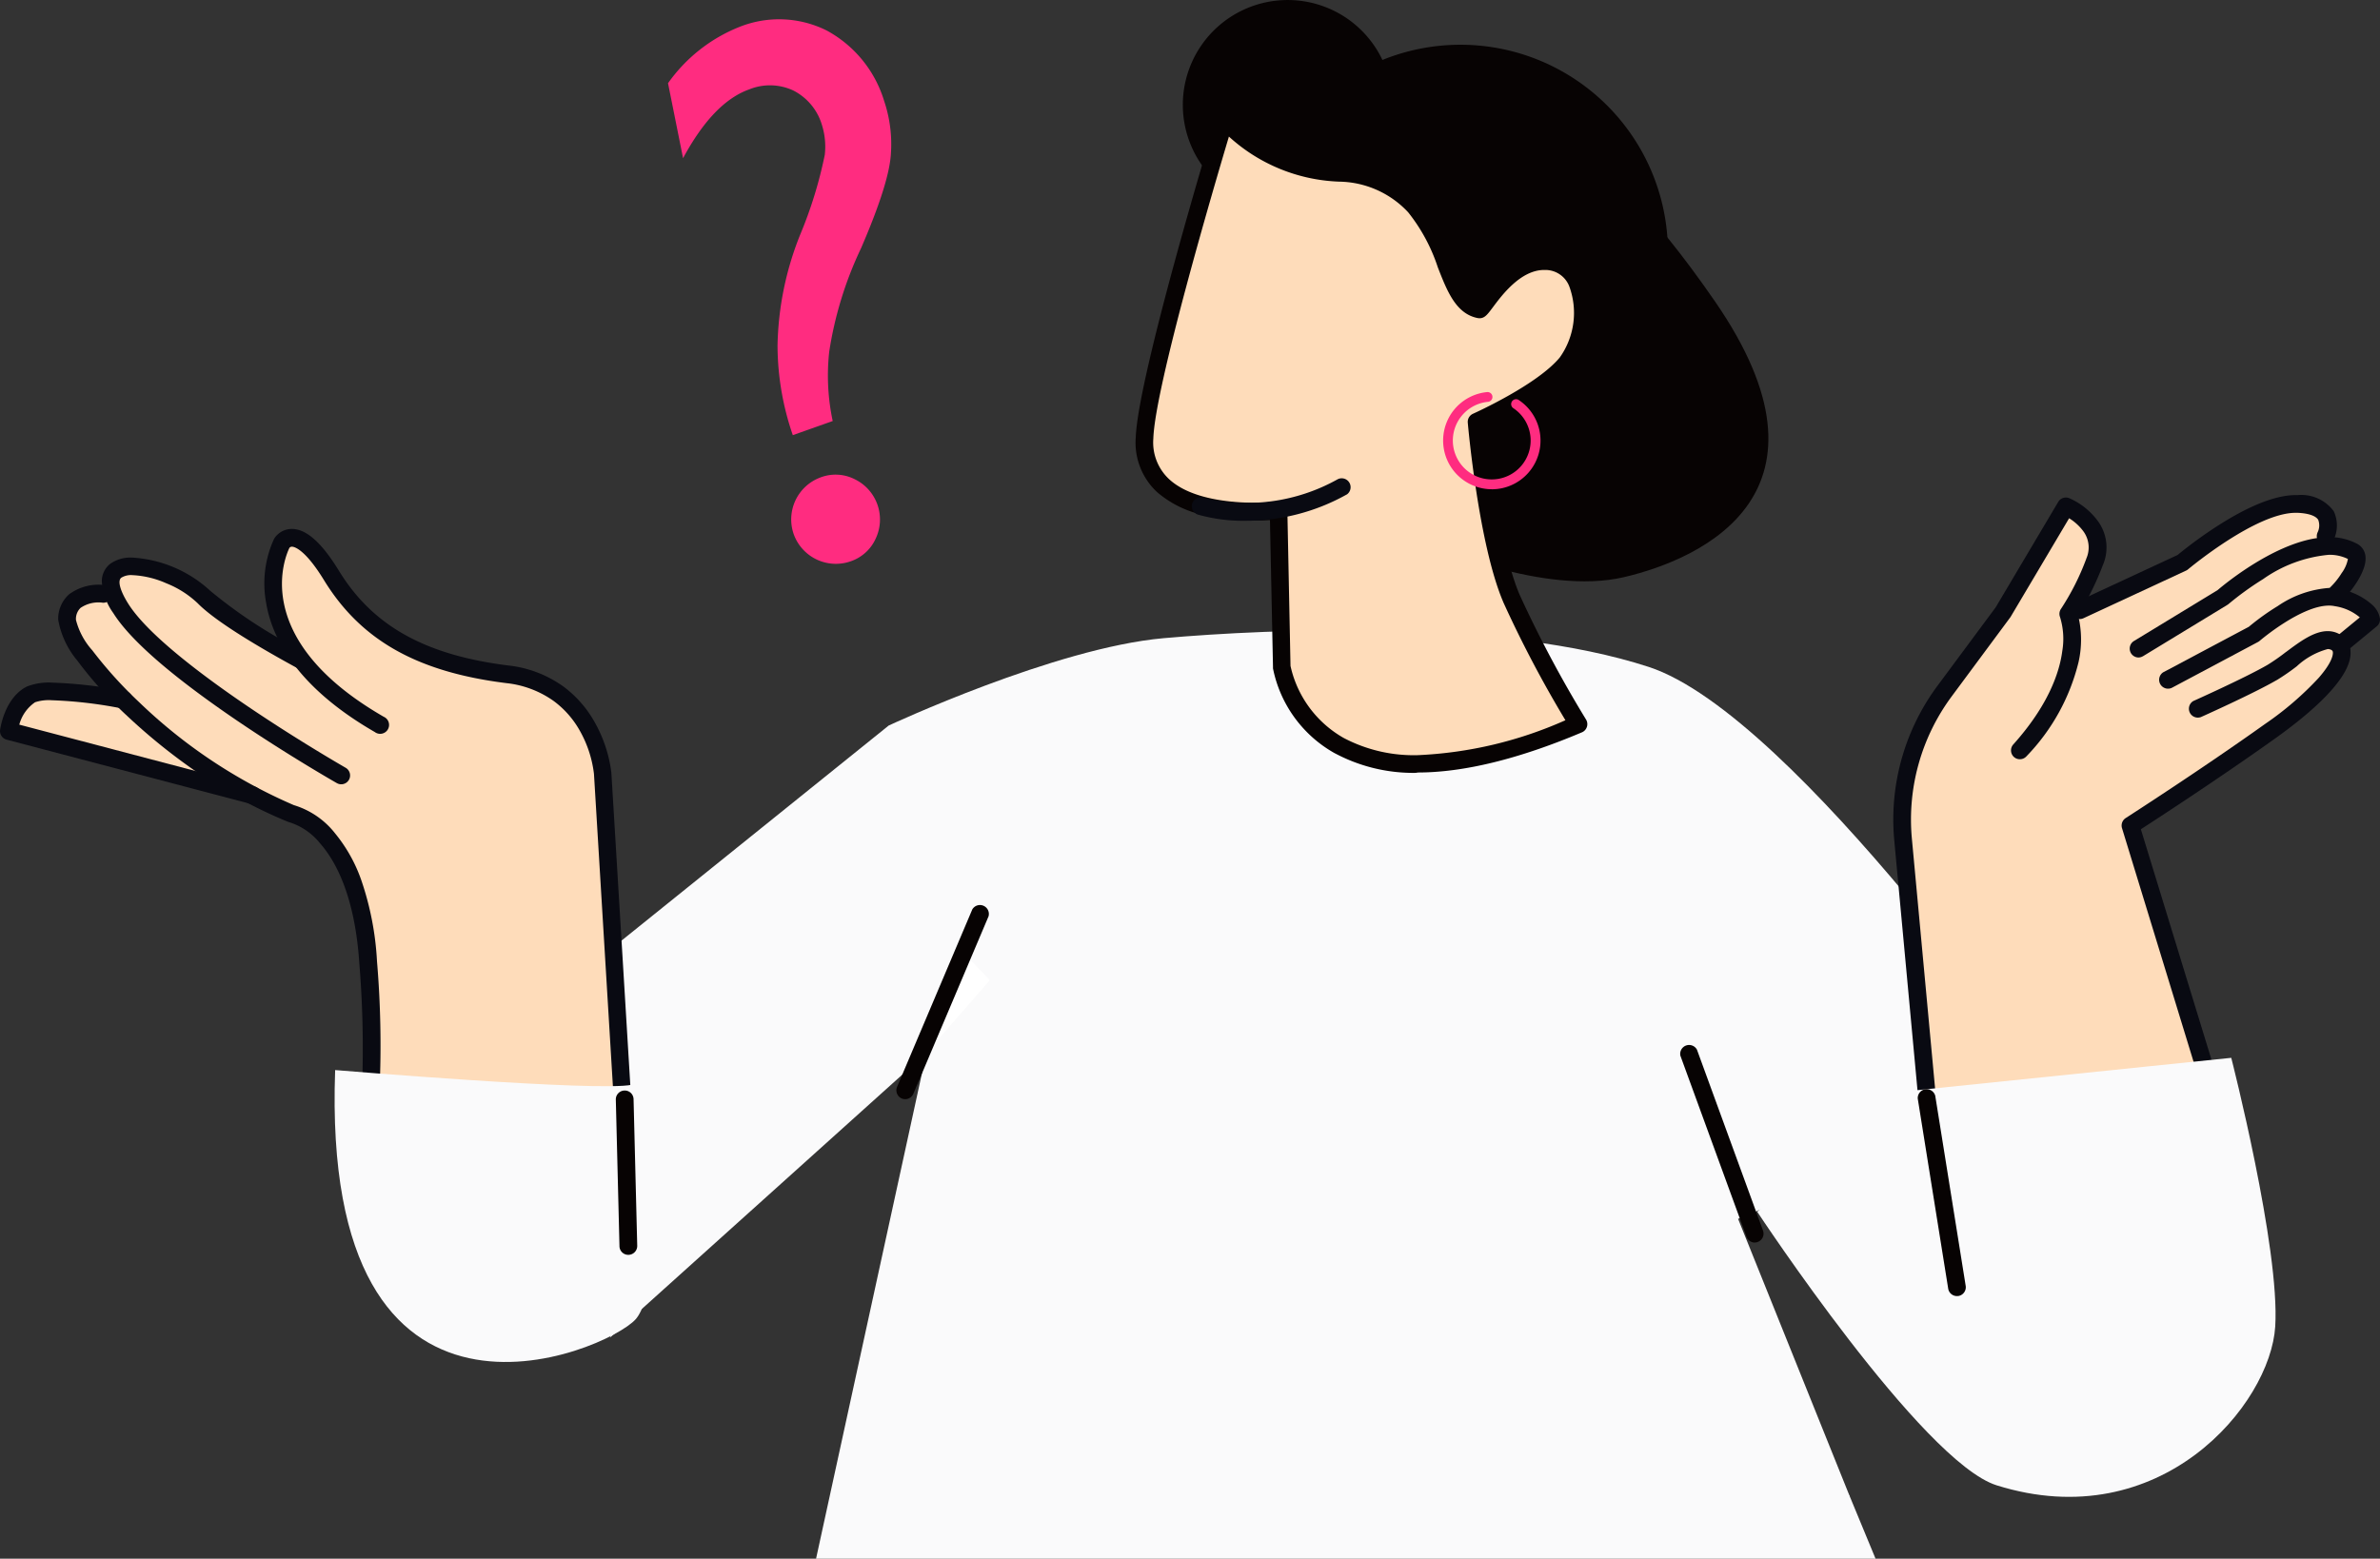
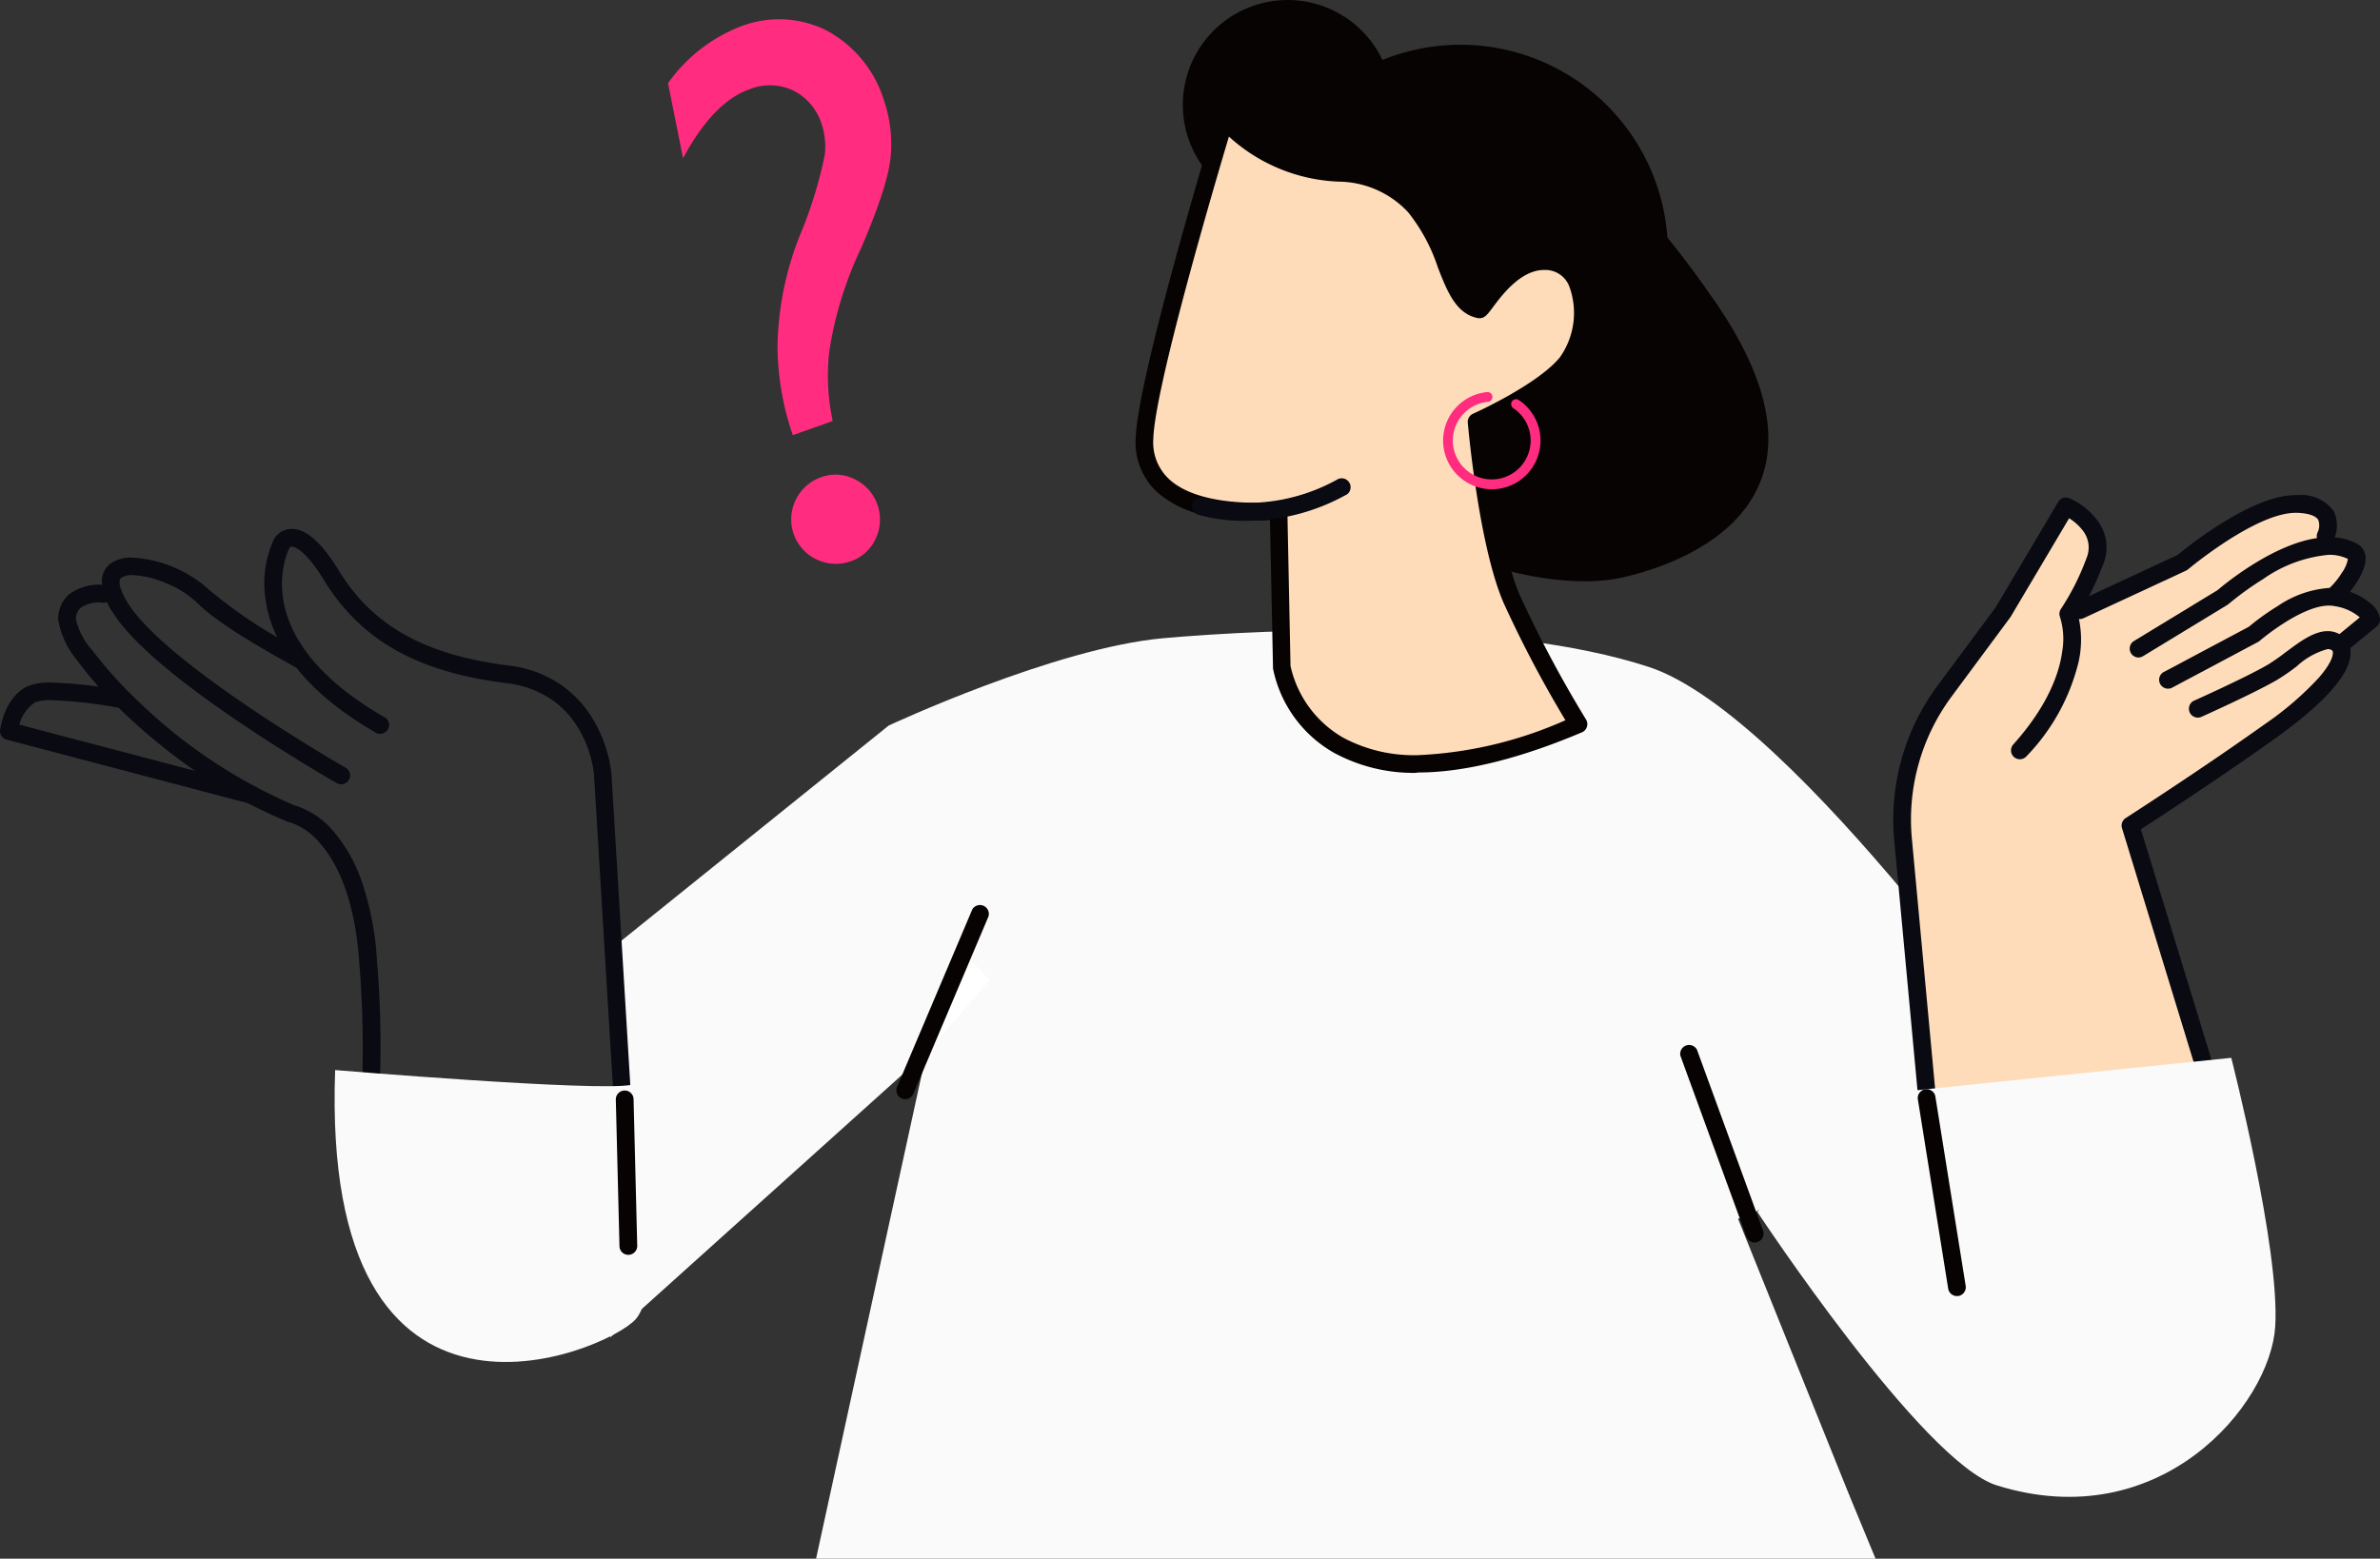
<svg xmlns="http://www.w3.org/2000/svg" id="グループ_27817" data-name="グループ 27817" width="186.97" height="122.476" viewBox="0 0 186.97 122.476">
  <rect x="0" y="0" width="186.97" height="122.476" fill="#333333" stroke="none" />
  <defs>
    <clipPath id="clip-path">
      <rect id="長方形_29098" data-name="長方形 29098" width="186.97" height="122.476" fill="none" />
    </clipPath>
  </defs>
  <g id="グループ_27816" data-name="グループ 27816" clip-path="url(#clip-path)">
    <path id="パス_119216" data-name="パス 119216" d="M106.668,105.627,98.712,91.618,76.54,109.47s3.455,21.6.288,30.233l24.852-22.363" transform="translate(-28.906 -34.6)" fill="#fafafb" />
    <path id="パス_119217" data-name="パス 119217" d="M109.427,109.034l1.7-21.959s13.087-6.118,21.61-6.871,26.575-1.505,38.106,2.256,31.838,33.092,31.838,33.092L177.867,125.83l8.774,21.808s-10.279,3.259-16.048-1.755-30.334-34.6-30.334-34.6-16.042-21.056-30.833-2.253" transform="translate(-41.326 -30.057)" fill="#fafafb" />
    <path id="パス_119218" data-name="パス 119218" d="M174.463,5.65a16.3,16.3,0,1,1-16.3,16.3,16.3,16.3,0,0,1,16.3-16.3" transform="translate(-59.733 -2.134)" fill="#070303" />
    <path id="パス_119219" data-name="パス 119219" d="M154.39.63a8.237,8.237,0,1,1-4.455,10.763A8.237,8.237,0,0,1,154.39.63" transform="translate(-56.386 0)" fill="#070303" />
    <path id="パス_119220" data-name="パス 119220" d="M170.381,44.048s8.837,4,15.148,2.524,17.464-6.733,7.154-21.671-15.15-13.675-20.831-15.78S155.652.284,153.97,4.7s1.262,9.678,2.524,11.783,13.887,27.568,13.887,27.568" transform="translate(-57.957 -1.219)" fill="#070303" />
    <path id="パス_119221" data-name="パス 119221" d="M178.554,62.62a93.042,93.042,0,0,1-5.261-9.889c-1.894-4.423-2.735-13.887-2.735-13.887s5.19-2.315,7.083-4.63,1.921-7.83-1.612-7.995c-3.016-.141-4.977,3.844-5.259,3.786-3.508-.7-1.824-10.1-10.941-10.73-6.311-.437-9.048-4.208-9.048-4.208s-6.138,20.2-6.312,25.037c-.25,6.958,10.529,5.7,10.529,5.7l.251,12.284s2.007,13.537,23.306,4.527" transform="translate(-54.558 -5.69)" fill="#fedcba" />
    <path id="パス_119222" data-name="パス 119222" d="M165.7,65.872a12.768,12.768,0,0,1-6.353-1.495,9.551,9.551,0,0,1-4.712-6.462.318.318,0,0,1,0-.049l-.241-11.872c-1.474.111-6.378.287-8.957-2.09a5.01,5.01,0,0,1-1.581-4.049c.174-4.834,6.078-24.309,6.329-25.135a.383.383,0,0,1,.308-.267.39.39,0,0,1,.374.152c.026.035,2.723,3.631,8.764,4.051,5.927.411,7.509,4.46,8.665,7.416.641,1.646,1.154,2.956,2.16,3.278.077-.094.184-.238.283-.371.844-1.131,2.606-3.493,5.086-3.379a3.123,3.123,0,0,1,2.795,1.971,7.111,7.111,0,0,1-.9,6.651c-1.708,2.09-5.89,4.115-6.971,4.621.154,1.573,1.008,9.6,2.674,13.5a93.3,93.3,0,0,0,5.235,9.837.388.388,0,0,1-.131.532.423.423,0,0,1-.047.024c-4.945,2.089-9.214,3.135-12.778,3.135m-10.3-8.049a8.951,8.951,0,0,0,4.339,5.892c4.058,2.27,10.12,1.759,18.022-1.516a90.97,90.97,0,0,1-5.053-9.555c-1.9-4.424-2.731-13.614-2.765-14a.384.384,0,0,1,.227-.386c.051-.023,5.127-2.3,6.942-4.526a6.353,6.353,0,0,0,.8-5.852,2.333,2.333,0,0,0-2.128-1.517c-2.084-.1-3.669,2.043-4.435,3.071-.419.561-.573.771-.882.709-1.525-.309-2.16-1.922-2.891-3.794-1.139-2.919-2.559-6.552-8-6.929a13.287,13.287,0,0,1-8.854-3.806c-1.062,3.539-5.941,20.032-6.095,24.269a4.274,4.274,0,0,0,1.337,3.455c2.731,2.523,8.707,1.86,8.766,1.852a.384.384,0,0,1,.427.335c0,.013,0,.026,0,.039Z" transform="translate(-54.322 -5.456)" fill="#070303" />
    <path id="パス_119223" data-name="パス 119223" d="M165.16,66a13.122,13.122,0,0,1-6.151-1.536l-.005,0a9.848,9.848,0,0,1-4.866-6.673l0-.019v-.019a.631.631,0,0,1,0-.079L153.9,46.137c-.321.018-.734.034-1.206.034a17.368,17.368,0,0,1-3.844-.4,8.247,8.247,0,0,1-3.813-1.831,5.3,5.3,0,0,1-1.681-4.3c.179-4.868,6.09-24.38,6.342-25.208a.7.7,0,0,1,1.23-.21,8.933,8.933,0,0,0,2.069,1.821,13.268,13.268,0,0,0,6.466,2.1,8.863,8.863,0,0,1,6.331,2.855,15.175,15.175,0,0,1,2.6,4.755v0c.565,1.452,1.021,2.622,1.77,3.013l.128-.171.006-.008c.849-1.139,2.617-3.508,5.164-3.508.061,0,.123,0,.185,0a3.434,3.434,0,0,1,3.072,2.167l0,.006a7.406,7.406,0,0,1-.942,6.942l-.011.014a14.733,14.733,0,0,1-3.8,2.975c-1.212.722-2.385,1.307-3.078,1.637.2,1.975,1.041,9.471,2.627,13.187a93.337,93.337,0,0,0,5.216,9.8.7.7,0,0,1-.235.961l0,0a.725.725,0,0,1-.083.042c-4.962,2.1-9.3,3.159-12.895,3.159C165.4,66,165.277,66,165.16,66Zm-5.855-2.084a12.5,12.5,0,0,0,5.855,1.462c.113,0,.227,0,.34,0h.008c3.512,0,7.77-1.046,12.657-3.11h0l.009,0a.077.077,0,0,0,.024-.1,93.946,93.946,0,0,1-5.251-9.868l0-.007c-1.69-3.954-2.544-12.016-2.7-13.593l-.021-.219.2-.093c1.2-.561,5.227-2.543,6.856-4.529a6.785,6.785,0,0,0,.859-6.349,2.812,2.812,0,0,0-2.515-1.772h0c-.052,0-.106,0-.158,0-2.235,0-3.876,2.2-4.665,3.258l-.006.008c-.1.136-.206.276-.285.374l-.134.165-.2-.065c-1.151-.368-1.682-1.733-2.355-3.461a14.468,14.468,0,0,0-2.487-4.569,8.271,8.271,0,0,0-5.91-2.649,14.847,14.847,0,0,1-4-.823,12.889,12.889,0,0,1-2.791-1.4,9.461,9.461,0,0,1-2.2-1.956.079.079,0,0,0-.074-.03.072.072,0,0,0-.06.051c-.251.825-6.144,20.278-6.315,25.055v.013a4.676,4.676,0,0,0,1.483,3.8,7.642,7.642,0,0,0,3.529,1.681,16.747,16.747,0,0,0,3.705.38c.635,0,1.159-.03,1.487-.054l.328-.025.248,12.216v.007A9.227,9.227,0,0,0,159.305,63.915Zm6.209,1.314h0a12.406,12.406,0,0,1-6.12-1.43,9.272,9.272,0,0,1-4.491-6.1l-.006-.029v-.03l-.247-12.263v-.006a.073.073,0,0,0-.08-.062h0a17.912,17.912,0,0,1-1.854.087,16.978,16.978,0,0,1-3.623-.358,7.517,7.517,0,0,1-3.538-1.661,4.563,4.563,0,0,1-1.436-3.7c.161-4.329,5.115-21.035,6.107-24.341l.148-.494.368.362a12.944,12.944,0,0,0,8.647,3.717h.011a8.138,8.138,0,0,1,5.824,2.614,14.353,14.353,0,0,1,2.445,4.512c.7,1.785,1.3,3.327,2.663,3.6a.194.194,0,0,0,.037,0c.091,0,.282-.257.525-.582l.025-.033c.769-1.032,2.37-3.18,4.525-3.18.052,0,.1,0,.157,0a2.632,2.632,0,0,1,2.408,1.719,6.666,6.666,0,0,1-.833,6.141l-.013.016c-1.832,2.242-6.842,4.516-7.054,4.612a.074.074,0,0,0-.045.074c.009.1.224,2.516.682,5.469A38.3,38.3,0,0,0,172.8,52.33a90.99,90.99,0,0,0,5.034,9.519l.188.31-.335.139A32.923,32.923,0,0,1,165.514,65.228Zm-10-7.631a8.647,8.647,0,0,0,4.182,5.658,11.8,11.8,0,0,0,5.815,1.35,31.849,31.849,0,0,0,11.6-2.745,91.653,91.653,0,0,1-4.882-9.276l0-.006c-1.926-4.5-2.755-13.709-2.789-14.1a.7.7,0,0,1,.41-.7c.207-.093,5.076-2.3,6.822-4.43a6.042,6.042,0,0,0,.75-5.557,2.011,2.011,0,0,0-1.844-1.312h-.008c-.043,0-.087,0-.13,0-1.842,0-3.317,1.979-4.026,2.929l-.025.033c-.4.536-.621.832-1.024.832a.806.806,0,0,1-.159-.016c-1.7-.344-2.389-2.113-3.12-3.986a13.868,13.868,0,0,0-2.329-4.324,7.545,7.545,0,0,0-5.4-2.407A13.562,13.562,0,0,1,150.675,16c-1.25,4.188-5.79,19.642-5.937,23.707v.013a3.943,3.943,0,0,0,1.239,3.2c1.744,1.612,4.97,1.852,6.737,1.852a17.3,17.3,0,0,0,1.777-.082.708.708,0,0,1,.086-.005.7.7,0,0,1,.689.612v.008c0,.017,0,.039,0,.064Z" transform="translate(-54.133 -5.268)" fill="#070303" />
    <path id="パス_119224" data-name="パス 119224" d="M154.789,63.6a12.864,12.864,0,0,1-3.561-.466.384.384,0,1,1,.2-.743l.017,0a14.88,14.88,0,0,0,10.809-1.48.385.385,0,1,1,.4.659,15.854,15.854,0,0,1-7.86,2.026" transform="translate(-57.004 -22.983)" fill="#090a12" />
    <path id="パス_119225" data-name="パス 119225" d="M154.474,63.719a13.173,13.173,0,0,1-3.518-.478.7.7,0,0,1-.491-.851.7.7,0,0,1,.852-.493l.013,0a14.569,14.569,0,0,0,10.577-1.447.7.7,0,0,1,.713,1.2l-.008,0a16.2,16.2,0,0,1-8.012,2.066ZM151.138,62.5a.075.075,0,0,0-.071.056.07.07,0,0,0,.008.054.073.073,0,0,0,.045.035,12.557,12.557,0,0,0,3.478.456h.005a15.574,15.574,0,0,0,7.7-1.983.072.072,0,0,0,.031-.044.073.073,0,0,0-.009-.056.074.074,0,0,0-.063-.035.072.072,0,0,0-.037.011l-.009,0A15.191,15.191,0,0,1,151.18,62.5l-.021-.005A.08.08,0,0,0,151.138,62.5Z" transform="translate(-56.815 -22.794)" fill="#090a12" />
    <path id="パス_119226" data-name="パス 119226" d="M185.979,57.138a3.826,3.826,0,0,1-.379-7.632.385.385,0,1,1,.095.764l-.017,0a3.056,3.056,0,1,0,2.016.508.385.385,0,1,1,.431-.637,3.826,3.826,0,0,1-2.147,7Z" transform="translate(-68.794 -18.695)" fill="#ff2c80" />
    <path id="パス_119227" data-name="パス 119227" d="M218.135,147.321a.387.387,0,0,1-.362-.253l-5.183-14.2a.385.385,0,0,1,.721-.263l5.184,14.2a.386.386,0,0,1-.359.517" transform="translate(-80.281 -49.993)" fill="#070303" />
    <path id="パス_119228" data-name="パス 119228" d="M217.948,147.443h0a.7.7,0,0,1-.653-.457L212.1,132.756a.7.7,0,0,1,1.3-.476l.01.024,5.183,14.2a.7.7,0,0,1-.647.934ZM212.7,132.584l5.177,14.188a.076.076,0,0,0,.068.049.071.071,0,0,0,.021,0h0a.074.074,0,0,0,.043-.094l-5.177-14.187a.074.074,0,0,0-.136.05Z" transform="translate(-80.092 -49.804)" fill="#070303" />
-     <path id="パス_119229" data-name="パス 119229" d="M47.941,86.107c-.007-.071-.688-7.271-7.865-8.167-6.64-.83-10.8-3.165-13.505-7.571-1.3-2.125-2.44-3.158-3.475-3.158h-.007a1.387,1.387,0,0,0-1.161.642,8.178,8.178,0,0,0-.594,4.878,10.105,10.105,0,0,0,1.213,3.321A31.973,31.973,0,0,1,16.5,72c-1.835-1.874-6.031-3.275-7.519-2.107a1.659,1.659,0,0,0-.466,1.851.43.43,0,0,0-.266-.137,3.623,3.623,0,0,0-2.5.687A2.318,2.318,0,0,0,5,74.069c-.019,1.088,1.35,3.228,3.617,5.648-1.9-.309-5.1-.706-6.216-.148C.772,80.382.443,82.681.435,82.778a.43.43,0,0,0,.319.475L19.8,88.267a33.3,33.3,0,0,0,3.15,1.472c.049.011,5.012,1.131,5.7,11.266.683,10.094-.063,11.794-.083,11.843a.434.434,0,0,0,.151.595l.006,0c.227.129,4.424,2.458,12.215,2.458a44.791,44.791,0,0,0,8.382-.823.435.435,0,0,0,.351-.452Z" transform="translate(-0.163 -25.383)" fill="#fedcba" />
    <path id="パス_119230" data-name="パス 119230" d="M61.868,115.061a.385.385,0,0,1-.384-.361L59.757,86.195c-.023-.26-.64-6.6-7.151-7.416-6.91-.863-11.26-3.318-14.1-7.954-1.522-2.483-2.443-2.763-2.768-2.768h-.009a.554.554,0,0,0-.46.232c-.142.272-3.658,7.269,7.51,13.71a.384.384,0,1,1-.385.665c-6.148-3.545-7.95-7.348-8.379-9.912A8.107,8.107,0,0,1,34.6,67.9a1.328,1.328,0,0,1,1.119-.617c1.005,0,2.16,1.054,3.433,3.135,2.708,4.423,6.885,6.761,13.542,7.594,7.137.892,7.818,8.051,7.818,8.127l1.729,28.513a.385.385,0,0,1-.356.411h0Z" transform="translate(-12.793 -25.411)" fill="#090a12" />
    <path id="パス_119231" data-name="パス 119231" d="M61.7,115.188h0a.311.311,0,0,1-.065-.007.7.7,0,0,1-.644-.65l-1.727-28.5a9.062,9.062,0,0,0-1.1-3.371,7.373,7.373,0,0,0-2.06-2.352A7.843,7.843,0,0,0,52.378,78.9c-7.013-.876-11.432-3.374-14.328-8.1-1.513-2.467-2.348-2.616-2.506-2.62h-.015a.243.243,0,0,0-.186.087c-.256.511-3.285,7.111,7.4,13.274a.7.7,0,1,1-.7,1.2c-6.252-3.605-8.089-7.5-8.529-10.127a8.378,8.378,0,0,1,.611-5.03.31.31,0,0,1,.02-.038,1.632,1.632,0,0,1,1.381-.762c1.138,0,2.347,1.074,3.7,3.283,2.652,4.33,6.758,6.627,13.315,7.448a9.088,9.088,0,0,1,4.38,1.695,8.882,8.882,0,0,1,2.439,2.832,10.72,10.72,0,0,1,1.27,3.89h0l1.729,28.513a.7.7,0,0,1-.644.741ZM35.538,67.556h.014c.572.01,1.561.524,3.028,2.917,2.788,4.55,7.068,6.958,13.875,7.808A8.457,8.457,0,0,1,56.461,79.8,7.991,7.991,0,0,1,58.7,82.352a9.733,9.733,0,0,1,1.181,3.626v.009L61.6,114.492a.073.073,0,0,0,.073.069H61.7a.074.074,0,0,0,.046-.074l-1.73-28.516v0a10.172,10.172,0,0,0-1.229-3.684,8.235,8.235,0,0,0-2.267-2.6,8.487,8.487,0,0,0-4.05-1.55c-6.763-.846-11.009-3.233-13.769-7.74-.834-1.362-2.06-2.986-3.168-2.986a1.012,1.012,0,0,0-.845.456A7.758,7.758,0,0,0,34.13,72.5v.006c.417,2.5,2.183,6.208,8.227,9.694a.073.073,0,1,0,.074-.127,20.806,20.806,0,0,1-5.993-4.9A10.428,10.428,0,0,1,34.286,72.7a7.613,7.613,0,0,1,.516-4.744.31.31,0,0,1,.023-.037.866.866,0,0,1,.7-.362Z" transform="translate(-12.603 -25.222)" fill="#090a12" />
    <path id="パス_119232" data-name="パス 119232" d="M31.853,88.089a.387.387,0,0,1-.19-.05c-.581-.332-14.274-8.193-17.456-13.255-1.286-2.046-.876-3.011-.309-3.461,1.469-1.158,5.63.241,7.453,2.1a38.3,38.3,0,0,0,7.471,4.847.385.385,0,0,1-.367.675c-2.715-1.48-6.243-3.545-7.653-4.985-1.646-1.686-5.375-2.867-6.426-2.036-.617.486.036,1.743.479,2.449,3.079,4.9,17.046,12.917,17.187,13a.384.384,0,0,1-.192.72Z" transform="translate(-5.044 -26.776)" fill="#090a12" />
    <path id="パス_119233" data-name="パス 119233" d="M31.668,88.213h-.012a.313.313,0,0,1-.043,0,.7.7,0,0,1-.293-.089c-.389-.222-3.908-2.246-7.773-4.866C18.4,79.763,15.1,76.905,13.754,74.76a4.777,4.777,0,0,1-.9-2.5,1.739,1.739,0,0,1,.658-1.369,2.761,2.761,0,0,1,1.741-.489,9.883,9.883,0,0,1,6.117,2.606,38.03,38.03,0,0,0,7.4,4.8l.026.015a.7.7,0,0,1-.665,1.22l-.015-.008c-2.731-1.489-6.288-3.572-7.726-5.04a7.679,7.679,0,0,0-2.471-1.575,7.4,7.4,0,0,0-2.668-.64,1.457,1.457,0,0,0-.872.205c-.3.237-.091,1.019.55,2.039,1.563,2.488,6.087,5.839,9.606,8.213,3.868,2.609,7.4,4.635,7.47,4.677a.695.695,0,0,1-.337,1.3ZM15.256,71.023a2.2,2.2,0,0,0-1.355.355c-.848.673-.262,2.031.38,3.052,3.135,4.988,16.768,12.819,17.347,13.15a.076.076,0,0,0,.036.009h.018a.073.073,0,0,0,.021-.135l0,0c-.033-.019-3.6-2.067-7.513-4.7-5.191-3.5-8.483-6.327-9.785-8.4-.874-1.392-1.015-2.381-.408-2.859a2.007,2.007,0,0,1,1.258-.339,8.033,8.033,0,0,1,2.909.689,8.3,8.3,0,0,1,2.675,1.713c1.382,1.412,4.877,3.455,7.569,4.924a.07.07,0,0,0,.026,0,.072.072,0,0,0,.061-.034.074.074,0,0,0,.01-.057.072.072,0,0,0-.025-.04,38.657,38.657,0,0,1-7.513-4.878l-.024-.022A9.311,9.311,0,0,0,15.256,71.023Z" transform="translate(-4.855 -26.587)" fill="#090a12" />
    <path id="パス_119234" data-name="パス 119234" d="M31.736,116.135a.38.38,0,0,1-.2-.055.385.385,0,0,1-.133-.527c.024-.05.776-1.734.091-11.869-.362-5.349-1.911-8.139-3.149-9.542a5.346,5.346,0,0,0-2.588-1.768.44.44,0,0,1-.069-.021C16.212,88.532,7.8,79.431,7.845,76.752a2.27,2.27,0,0,1,.737-1.739,3.561,3.561,0,0,1,2.464-.675.385.385,0,0,1-.08.765,2.821,2.821,0,0,0-1.878.488,1.516,1.516,0,0,0-.475,1.176c-.034,1.914,7.721,10.974,17.333,14.86.551.124,5.61,1.55,6.318,12,.708,10.471-.1,12.158-.2,12.317a.385.385,0,0,1-.333.186" transform="translate(-2.963 -28.067)" fill="#090a12" />
    <path id="パス_119235" data-name="パス 119235" d="M31.551,116.257h-.006a.689.689,0,0,1-.355-.1.7.7,0,0,1-.251-.933,8.258,8.258,0,0,0,.286-2.139,82.324,82.324,0,0,0-.227-9.57c-.355-5.259-1.867-7.991-3.072-9.358l-.01-.012a5.015,5.015,0,0,0-2.426-1.661.754.754,0,0,1-.1-.031h0a37.2,37.2,0,0,1-6.852-3.7,46.515,46.515,0,0,1-5.74-4.587A31.945,31.945,0,0,1,8.84,79.776a6.806,6.806,0,0,1-1.495-3.21,2.579,2.579,0,0,1,.839-1.971l.025-.021a3.9,3.9,0,0,1,2.3-.753c.128,0,.257.006.384.019a.7.7,0,1,1-.143,1.385c-.077-.007-.159-.011-.239-.011a2.5,2.5,0,0,0-1.409.432,1.2,1.2,0,0,0-.361.919q0,.01,0,.02a5.645,5.645,0,0,0,1.281,2.392,33.291,33.291,0,0,0,3.672,4.067,40.747,40.747,0,0,0,12.164,8.1A6.5,6.5,0,0,1,29.1,93.365a12.049,12.049,0,0,1,2.065,3.7,23.415,23.415,0,0,1,1.226,6.354,78.74,78.74,0,0,1,.2,10.069,6.369,6.369,0,0,1-.443,2.428A.7.7,0,0,1,31.551,116.257ZM28.4,93.752c1.268,1.441,2.854,4.3,3.221,9.722.676,10-.036,11.845-.12,12.022q-.006.014-.014.027a.075.075,0,0,0,.026.1.069.069,0,0,0,.036.01h0a.073.073,0,0,0,.063-.036c.035-.059.866-1.593.153-12.135a22.8,22.8,0,0,0-1.19-6.184,11.433,11.433,0,0,0-1.954-3.512,5.8,5.8,0,0,0-2.932-2.026.313.313,0,0,1-.048-.015A41.364,41.364,0,0,1,13.26,83.493a33.438,33.438,0,0,1-3.742-4.148,6.364,6.364,0,0,1-1.4-2.763,1.825,1.825,0,0,1,.573-1.407.311.311,0,0,1,.036-.029,3.117,3.117,0,0,1,1.783-.556c.1,0,.2,0,.3.015h.011a.073.073,0,0,0,.072-.067.074.074,0,0,0-.066-.08c-.1-.01-.213-.016-.32-.016a3.271,3.271,0,0,0-1.913.622,1.957,1.957,0,0,0-.624,1.49s0,.009,0,.014a6.125,6.125,0,0,0,1.377,2.843,31.322,31.322,0,0,0,3.876,4.3,45.884,45.884,0,0,0,5.662,4.524,36.58,36.58,0,0,0,6.734,3.641l.019.006.028.007A5.635,5.635,0,0,1,28.4,93.752Z" transform="translate(-2.774 -27.879)" fill="#090a12" />
    <path id="パス_119236" data-name="パス 119236" d="M20.037,95.612a.407.407,0,0,1-.1-.013L.788,90.558A.384.384,0,0,1,.5,90.135c.014-.1.334-2.366,1.937-3.173,1.514-.756,6.97.279,7.586.4a.385.385,0,1,1-.105.762.309.309,0,0,1-.042-.008c-2.321-.452-6.127-.95-7.1-.466A3.4,3.4,0,0,0,1.33,89.906l18.8,4.947a.385.385,0,0,1-.1.756Z" transform="translate(-0.189 -32.739)" fill="#090a12" />
    <path id="パス_119237" data-name="パス 119237" d="M19.849,95.734a.721.721,0,0,1-.181-.023L.52,90.67a.7.7,0,0,1-.513-.764c.037-.261.406-2.555,2.105-3.41a4.717,4.717,0,0,1,2-.307,36.122,36.122,0,0,1,5.781.677.7.7,0,0,1-.2,1.377.61.61,0,0,1-.067-.013,34.035,34.035,0,0,0-5.57-.657,3.424,3.424,0,0,0-1.3.158,3.106,3.106,0,0,0-1.241,1.76l18.51,4.871a.7.7,0,0,1-.1,1.364A.312.312,0,0,1,19.849,95.734ZM4.11,86.811a4.094,4.094,0,0,0-1.719.241C.951,87.777.636,89.9.623,89.99a.073.073,0,0,0,.054.078l19.147,5.041a.05.05,0,0,0,.014,0,.073.073,0,0,0,.07-.054.073.073,0,0,0-.051-.091l-18.8-4.947a.311.311,0,0,1-.228-.352A3.729,3.729,0,0,1,2.419,87.2a.31.31,0,0,1,.035-.021,3.866,3.866,0,0,1,1.6-.231,34.71,34.71,0,0,1,5.7.67l.022.005h.013a.074.074,0,0,0,.009-.147l-.017,0A36.383,36.383,0,0,0,4.11,86.811Z" transform="translate(0 -32.55)" fill="#090a12" />
    <path id="パス_119238" data-name="パス 119238" d="M42.273,135.107S63,136.834,65.6,136.259s2.591,15.837.287,18.427-24.76,12.093-23.609-19.579" transform="translate(-15.949 -51.024)" fill="#fafafb" />
    <path id="パス_119239" data-name="パス 119239" d="M78.906,150.474a.384.384,0,0,1-.383-.375l-.288-11.521a.385.385,0,0,1,.374-.394h.009a.385.385,0,0,1,.385.375l.288,11.521a.386.386,0,0,1-.374.394Z" transform="translate(-29.546 -52.186)" fill="#070303" />
    <path id="パス_119240" data-name="パス 119240" d="M78.733,150.6h-.016a.692.692,0,0,1-.694-.678L77.736,138.4a.7.7,0,0,1,.676-.713h.018a.693.693,0,0,1,.7.677l.288,11.522a.7.7,0,0,1-.676.713Zm-.306-12.29a.074.074,0,0,0-.069.075l.288,11.521a.073.073,0,0,0,.073.071h0a.075.075,0,0,0,.069-.076l-.287-11.52a.074.074,0,0,0-.074-.071Z" transform="translate(-29.358 -51.997)" fill="#070303" />
    <path id="パス_119241" data-name="パス 119241" d="M277.121,72.374c-.017-.14-.235-1.316-2.559-1.971.561-.634,1.523-1.941,1.423-2.88a1,1,0,0,0-.528-.8,4.3,4.3,0,0,0-2.062-.469.391.391,0,0,0,.08-.1,2.363,2.363,0,0,0,.055-2.094,2.892,2.892,0,0,0-2.578-1.131c-3.442-.1-8.738,4.185-9.322,4.673l-7.715,3.583a28.12,28.12,0,0,0,1.456-3.1c1.046-2.591-1.166-4.356-2.484-4.926a.434.434,0,0,0-.544.177l-4.908,8.28L242.845,77.8a17.4,17.4,0,0,0-3.351,11.986l1.838,19.8a.433.433,0,0,0,.158.3.424.424,0,0,0,.274.1.3.3,0,0,0,.047,0l21.691-2.41a.433.433,0,0,0,.381-.479.411.411,0,0,0-.016-.078L258.3,88.822c1.235-.8,6.354-4.126,10.731-7.252,3.807-2.716,5.857-5.049,5.792-6.57a1.485,1.485,0,0,0-.077-.4l2.227-1.833a.433.433,0,0,0,.152-.4" transform="translate(-90.418 -23.761)" fill="#fedcba" />
    <path id="パス_119242" data-name="パス 119242" d="M241.789,110.082a.384.384,0,0,1-.383-.349l-1.84-19.8a17.36,17.36,0,0,1,3.343-11.952l4.577-6.172,4.922-8.3a.386.386,0,0,1,.485-.156c1.3.564,3.489,2.306,2.458,4.863a22.438,22.438,0,0,1-1.992,3.994c.308.973,1.191,5.2-3.948,10.926a.385.385,0,1,1-.573-.514c2.833-3.159,3.7-5.8,3.922-7.464a6.063,6.063,0,0,0-.185-2.861.386.386,0,0,1,.047-.377,19.806,19.806,0,0,0,2.014-3.992c.823-2.049-1-3.3-1.749-3.718l-4.75,8.008c-.006.011-.015.022-.022.033l-4.589,6.192a16.583,16.583,0,0,0-3.194,11.418l1.84,19.805a.385.385,0,0,1-.349.419Z" transform="translate(-90.446 -23.912)" fill="#090a12" />
    <path id="パス_119243" data-name="パス 119243" d="M241.6,110.2h0a.691.691,0,0,1-.691-.631l-1.84-19.8a17.646,17.646,0,0,1,3.4-12.166l4.568-6.159,4.914-8.286a.7.7,0,0,1,.6-.341.692.692,0,0,1,.277.058,5.575,5.575,0,0,1,2.235,1.791,3.507,3.507,0,0,1,.389,3.471,22.8,22.8,0,0,1-1.944,3.927,8,8,0,0,1,.035,3.695,16.15,16.15,0,0,1-4.09,7.393.7.7,0,0,1-.983.054.7.7,0,0,1-.053-.984c2.781-3.1,3.626-5.681,3.845-7.3l0-.012a5.777,5.777,0,0,0-.172-2.7.7.7,0,0,1,.085-.658,19.522,19.522,0,0,0,1.978-3.923l0-.008a2.153,2.153,0,0,0-.248-2.175,4.019,4.019,0,0,0-1.1-1l-4.59,7.738c-.011.018-.021.033-.028.043l0,0-.011.015-4.589,6.192a16.248,16.248,0,0,0-3.134,11.2l1.84,19.806a.7.7,0,0,1-.63.758h-.012l-.036,0Zm10.951-46.765a.076.076,0,0,0-.065.037l-4.921,8.3a.31.31,0,0,1-.018.027l-4.577,6.172a17.025,17.025,0,0,0-3.283,11.738l1.84,19.8a.073.073,0,0,0,.067.066h.017a.072.072,0,0,0,.046-.026.073.073,0,0,0,.017-.055l-1.84-19.8a16.87,16.87,0,0,1,3.254-11.632l4.585-6.185.007-.011,0,0,4.75-8.008a.311.311,0,0,1,.418-.114,4.882,4.882,0,0,1,1.568,1.338,2.775,2.775,0,0,1,.321,2.765,20.146,20.146,0,0,1-2.044,4.051l-.01.015a.075.075,0,0,0-.009.073c0,.008.007.017.009.026a6.4,6.4,0,0,1,.2,3c-.232,1.7-1.114,4.408-4,7.624a.073.073,0,0,0,.005.1.074.074,0,0,0,.1-.006,15.548,15.548,0,0,0,3.943-7.1,7.168,7.168,0,0,0-.06-3.524.311.311,0,0,1,.033-.26,22.174,22.174,0,0,0,1.964-3.939l0-.006a2.875,2.875,0,0,0-.319-2.883,4.924,4.924,0,0,0-1.973-1.578A.074.074,0,0,0,252.552,63.439Z" transform="translate(-90.257 -23.723)" fill="#090a12" />
    <path id="パス_119244" data-name="パス 119244" d="M262.3,72.118a.385.385,0,0,1-.163-.734l8.016-3.722c.548-.457,5.678-4.667,9.126-4.667h.169a2.846,2.846,0,0,1,2.539,1.11,2.314,2.314,0,0,1-.056,2.045.385.385,0,0,1-.68-.359,1.555,1.555,0,0,0,.067-1.306c-.25-.431-.907-.68-1.9-.72h-.143c-3.282,0-8.608,4.474-8.662,4.519a.37.37,0,0,1-.086.055l-8.062,3.743a.374.374,0,0,1-.161.036" transform="translate(-98.913 -23.786)" fill="#090a12" />
    <path id="パス_119245" data-name="パス 119245" d="M262.108,72.241a.7.7,0,0,1-.3-1.327l7.98-3.705a33.772,33.772,0,0,1,3.479-2.5c2.354-1.466,4.311-2.209,5.815-2.209h.154c.1-.009.193-.013.288-.013a3.174,3.174,0,0,1,2.512,1.246.312.312,0,0,1,.035.059,2.641,2.641,0,0,1-.064,2.32l0,.009a.7.7,0,0,1-1.231-.649l0-.01a1.243,1.243,0,0,0,.062-1.023c-.2-.318-.778-.511-1.629-.547h-.137c-3.1,0-8.241,4.262-8.459,4.443l0,0a.682.682,0,0,1-.157.1L262.4,72.176A.686.686,0,0,1,262.108,72.241Zm16.979-9.122a11.593,11.593,0,0,0-5.486,2.115,32.988,32.988,0,0,0-3.44,2.48.311.311,0,0,1-.068.043l-8.016,3.722a.074.074,0,0,0,.032.14.063.063,0,0,0,.027-.006l8.064-3.745a.067.067,0,0,0,.015-.009l0,0,0,0a34.381,34.381,0,0,1,3.207-2.334c2.339-1.5,4.24-2.254,5.65-2.254h.156c1.123.046,1.85.34,2.16.875a.31.31,0,0,1,.02.04,1.864,1.864,0,0,1-.077,1.561.075.075,0,0,0,.031.094.071.071,0,0,0,.035.009.074.074,0,0,0,.062-.034,2.016,2.016,0,0,0,.059-1.733,2.548,2.548,0,0,0-2-.973c-.081,0-.163,0-.244.012h-.2Z" transform="translate(-98.724 -23.597)" fill="#090a12" />
    <path id="パス_119246" data-name="パス 119246" d="M269.7,77.158a.384.384,0,0,1-.2-.713l6.6-4.012c.514-.441,6.782-5.7,10.63-3.626a.942.942,0,0,1,.5.764c.115,1.074-1.289,2.8-1.731,3.18a.385.385,0,0,1-.5-.586c.448-.382,1.535-1.869,1.465-2.513a.177.177,0,0,0-.1-.166c-3.471-1.87-9.726,3.5-9.788,3.551a.375.375,0,0,1-.054.038L269.9,77.1a.387.387,0,0,1-.2.054" transform="translate(-101.71 -25.803)" fill="#090a12" />
    <path id="パス_119247" data-name="パス 119247" d="M269.517,77.28h-.006a.7.7,0,0,1-.358-1.29l6.574-4c.586-.5,5.009-4.167,8.767-4.167a4.575,4.575,0,0,1,2.192.518,1.245,1.245,0,0,1,.666,1.01c.131,1.271-1.428,3.093-1.838,3.444l-.009.007a.7.7,0,0,1-.9-1.059l.008-.007a5.8,5.8,0,0,0,.866-1.088,2.719,2.719,0,0,0,.493-1.11,3.267,3.267,0,0,0-1.493-.328,10.633,10.633,0,0,0-5.17,1.909,23.965,23.965,0,0,0-2.717,1.962.7.7,0,0,1-.1.069l-6.619,4.029-.005,0A.7.7,0,0,1,269.517,77.28Zm14.976-8.833a11.085,11.085,0,0,0-5.357,1.871,23.817,23.817,0,0,0-3.024,2.162.306.306,0,0,1-.041.03l-6.595,4.012a.073.073,0,0,0,.038.136l0,.311v-.311a.076.076,0,0,0,.037-.01l6.618-4.028.006,0,.009-.006c.189-.163,4.716-4.02,8.291-4.02a3.85,3.85,0,0,1,1.839.429.488.488,0,0,1,.273.429c.071.84-1.152,2.4-1.569,2.76a.074.074,0,0,0,.052.126.071.071,0,0,0,.042-.013c.446-.386,1.713-2.009,1.618-2.905V69.4a.635.635,0,0,0-.336-.511l0,0A3.96,3.96,0,0,0,284.493,68.447Z" transform="translate(-101.522 -25.615)" fill="#090a12" />
    <path id="パス_119248" data-name="パス 119248" d="M273.405,82.021a.385.385,0,0,1-.181-.72l6.729-3.579c.426-.363,4.208-3.512,6.82-2.929,2.736.611,2.975,1.9,2.993,2.049a.38.38,0,0,1-.137.345L287.184,79.2a.385.385,0,0,1-.49-.594l2.232-1.838c-.174-.285-.714-.868-2.32-1.227-2.333-.519-6.144,2.755-6.182,2.788a.344.344,0,0,1-.071.049l-6.767,3.6a.373.373,0,0,1-.181.04" transform="translate(-103.111 -28.219)" fill="#090a12" />
    <path id="パス_119249" data-name="パス 119249" d="M273.228,82.144h-.021a.7.7,0,0,1-.324-1.3l.006,0,6.7-3.563a18.919,18.919,0,0,1,2.276-1.632,8.187,8.187,0,0,1,4.037-1.421,3.454,3.454,0,0,1,.751.079,5.258,5.258,0,0,1,2.672,1.286,1.877,1.877,0,0,1,.562,1.028.7.7,0,0,1-.25.625l-2.444,2.014a.7.7,0,0,1-.98-.095.7.7,0,0,1,.094-.979l2-1.644a3.933,3.933,0,0,0-1.954-.878,2.163,2.163,0,0,0-.468-.048c-2.2,0-5.409,2.739-5.441,2.767a.652.652,0,0,1-.132.091l-6.765,3.6,0,0A.687.687,0,0,1,273.228,82.144Zm-.042-.759a.073.073,0,0,0-.035.061.071.071,0,0,0,.02.052.073.073,0,0,0,.052.023h0a.061.061,0,0,0,.027-.006l6.763-3.6,0,0h0l.006-.005c.034-.03,3.377-2.922,5.852-2.922a2.786,2.786,0,0,1,.6.063A3.7,3.7,0,0,1,289,76.419a.311.311,0,0,1-.068.4L286.7,78.66a.072.072,0,0,0-.026.05.071.071,0,0,0,.016.053.073.073,0,0,0,.057.028.072.072,0,0,0,.046-.017l2.446-2.015a.07.07,0,0,0,.026-.064v0c-.006-.049-.173-1.207-2.752-1.783a2.832,2.832,0,0,0-.615-.064c-2.427,0-5.584,2.627-5.935,2.926a.313.313,0,0,1-.056.038Z" transform="translate(-102.923 -28.03)" fill="#090a12" />
    <path id="パス_119250" data-name="パス 119250" d="M274.367,114.046a.385.385,0,0,1-.368-.271l-5.668-18.507a.385.385,0,0,1,.159-.436c.061-.038,6-3.855,10.973-7.406,4.079-2.914,5.49-4.938,5.452-5.869a.524.524,0,0,0-.284-.468c-.736-.435-1.917.449-3.059,1.3a17.1,17.1,0,0,1-1.543,1.072c-1.726,1.006-5.768,2.822-5.939,2.9a.385.385,0,0,1-.315-.7c.041-.018,4.177-1.875,5.864-2.86a16.26,16.26,0,0,0,1.471-1.029c1.345-1.006,2.735-2.045,3.909-1.35a1.286,1.286,0,0,1,.662,1.1c.066,1.5-1.983,3.824-5.771,6.528-4.414,3.153-9.585,6.514-10.759,7.272l5.584,18.229a.384.384,0,0,1-.254.48h0a.34.34,0,0,1-.111.019" transform="translate(-101.331 -30.286)" fill="#090a12" />
    <path id="パス_119251" data-name="パス 119251" d="M274.178,114.168a.693.693,0,0,1-.666-.491l-5.668-18.508a.7.7,0,0,1,.288-.789l0,0c.05-.032,6-3.858,10.957-7.4a24.772,24.772,0,0,0,4.216-3.629c1.023-1.176,1.114-1.772,1.106-1.974,0,0,0-.009,0-.014a.213.213,0,0,0-.115-.191l-.016-.009A.543.543,0,0,0,284,81.1a5.8,5.8,0,0,0-2.428,1.354A17.465,17.465,0,0,1,280,83.539l-.007,0c-1.777,1.036-5.927,2.895-5.969,2.913l-.009,0a.7.7,0,0,1-.569-1.27l.012-.005c.039-.017,4.142-1.858,5.828-2.842a16.011,16.011,0,0,0,1.44-1.007l.006,0c1.076-.805,2.189-1.638,3.267-1.638a1.912,1.912,0,0,1,.983.267,1.6,1.6,0,0,1,.818,1.358c.087,2.069-3.161,4.834-5.9,6.791-4.263,3.045-9.2,6.265-10.574,7.152l5.515,18a.7.7,0,0,1-.46.868h0A.651.651,0,0,1,274.178,114.168ZM268.47,94.9a.073.073,0,0,0-.03.084l5.668,18.507a.074.074,0,0,0,.071.051l.01,0,.016,0a.073.073,0,0,0,.045-.09L268.664,95.22a.311.311,0,0,1,.129-.353c1.006-.65,6.255-4.055,10.747-7.264,3.645-2.6,5.7-4.884,5.641-6.261,0,0,0,0,0-.007a.978.978,0,0,0-.5-.832l-.007,0a1.281,1.281,0,0,0-.67-.183c-.87,0-1.9.768-2.891,1.512a16.635,16.635,0,0,1-1.5,1.046l-.007,0c-1.67.975-5.672,2.776-5.887,2.873a.074.074,0,0,0,.036.139.073.073,0,0,0,.025,0c.187-.084,4.182-1.878,5.9-2.878a16.845,16.845,0,0,0,1.511-1.05l0,0a5.865,5.865,0,0,1,2.8-1.48,1.165,1.165,0,0,1,.594.154.832.832,0,0,1,.444.734,4.074,4.074,0,0,1-1.258,2.4,25.365,25.365,0,0,1-4.324,3.727c-4.978,3.555-10.8,7.3-10.986,7.415Z" transform="translate(-101.142 -30.097)" fill="#090a12" />
    <path id="パス_119252" data-name="パス 119252" d="M232.95,136.251l26.105-2.688s3.839,14.972,3.454,21.115-9.023,16.508-21.882,12.477c-5.852-1.835-18.812-21.5-18.812-21.5Z" transform="translate(-83.77 -50.441)" fill="#fafafb" />
    <path id="パス_119253" data-name="パス 119253" d="M245.34,153.615a.384.384,0,0,1-.38-.323l-2.392-14.931a.385.385,0,0,1,.761-.121l2.39,14.931a.384.384,0,0,1-.318.44h0a.312.312,0,0,1-.059,0" transform="translate(-91.606 -52.085)" fill="#070303" />
    <path id="パス_119254" data-name="パス 119254" d="M245.159,153.738h-.012a.692.692,0,0,1-.682-.585l-2.392-14.931a.7.7,0,0,1,1.375-.221l2.391,14.932a.7.7,0,0,1-.575.8l-.031,0A.605.605,0,0,1,245.159,153.738Zm-2.4-15.7h-.012a.073.073,0,0,0-.049.03.072.072,0,0,0-.013.054l2.392,14.931a.074.074,0,0,0,.072.061h.017a.073.073,0,0,0,.054-.082l-2.39-14.931A.075.075,0,0,0,242.76,138.038Z" transform="translate(-91.417 -51.896)" fill="#070303" />
    <path id="パス_119255" data-name="パス 119255" d="M116.94,125.841l17.132,3.047-12.145-14.759Z" transform="translate(-44.163 -43.101)" fill="#fff" />
    <path id="パス_119256" data-name="パス 119256" d="M111.679,122.637l-8.667,39.737h83.231l-2.023-4.893s-20.858-30.184-20.958-31.8-23.273-15.673-24.471-16.44-13.979-3.84-16.536-3.582-12.782,3.838-12.782,3.838l7.194,7.414Z" transform="translate(-38.903 -39.898)" fill="#fafafb" />
    <path id="パス_119257" data-name="パス 119257" d="M113.767,129.282a.386.386,0,0,1-.091-.431l5.9-13.924a.385.385,0,0,1,.706.3l-5.9,13.926a.385.385,0,0,1-.5.2.4.4,0,0,1-.113-.073" transform="translate(-42.919 -43.325)" fill="#070303" />
    <path id="パス_119258" data-name="パス 119258" d="M113.84,129.507a.693.693,0,0,1-.27-.055h0a.709.709,0,0,1-.2-.13.7.7,0,0,1-.167-.781l5.91-13.948a.7.7,0,0,1,1.277.541l-.009.024-5.9,13.926A.7.7,0,0,1,113.84,129.507Zm-.027-.628a.073.073,0,0,0,.095-.039l5.89-13.909a.073.073,0,0,0-.072-.089.074.074,0,0,0-.061.032l-5.891,13.908a.074.074,0,0,0,.018.083A.085.085,0,0,0,113.813,128.88Z" transform="translate(-42.73 -43.136)" fill="#070303" />
    <path id="パス_119259" data-name="パス 119259" d="M85.506,13.351,84.325,7.463A12.547,12.547,0,0,1,89.91,3.049a8.39,8.39,0,0,1,6.869.266A9.379,9.379,0,0,1,101.3,8.848a10.609,10.609,0,0,1,.534,4.15q-.124,2.292-2.346,7.434a29.181,29.181,0,0,0-2.5,8.13,17.2,17.2,0,0,0,.274,5.445l-3.134,1.11a21.756,21.756,0,0,1-1.2-7.038,24.532,24.532,0,0,1,1.773-8.7,33.709,33.709,0,0,0,1.939-6.291,5.685,5.685,0,0,0-.236-2.384,4.449,4.449,0,0,0-2.242-2.671,4.327,4.327,0,0,0-3.45-.088q-2.829,1-5.2,5.4M94.2,42.9a3.516,3.516,0,0,1,2.131-4.471,3.326,3.326,0,0,1,2.661.151,3.517,3.517,0,0,1,1.651,4.659,3.325,3.325,0,0,1-1.972,1.792A3.517,3.517,0,0,1,94.2,42.9" transform="translate(-31.846 -0.924)" fill="#ff2c80" />
  </g>
</svg>